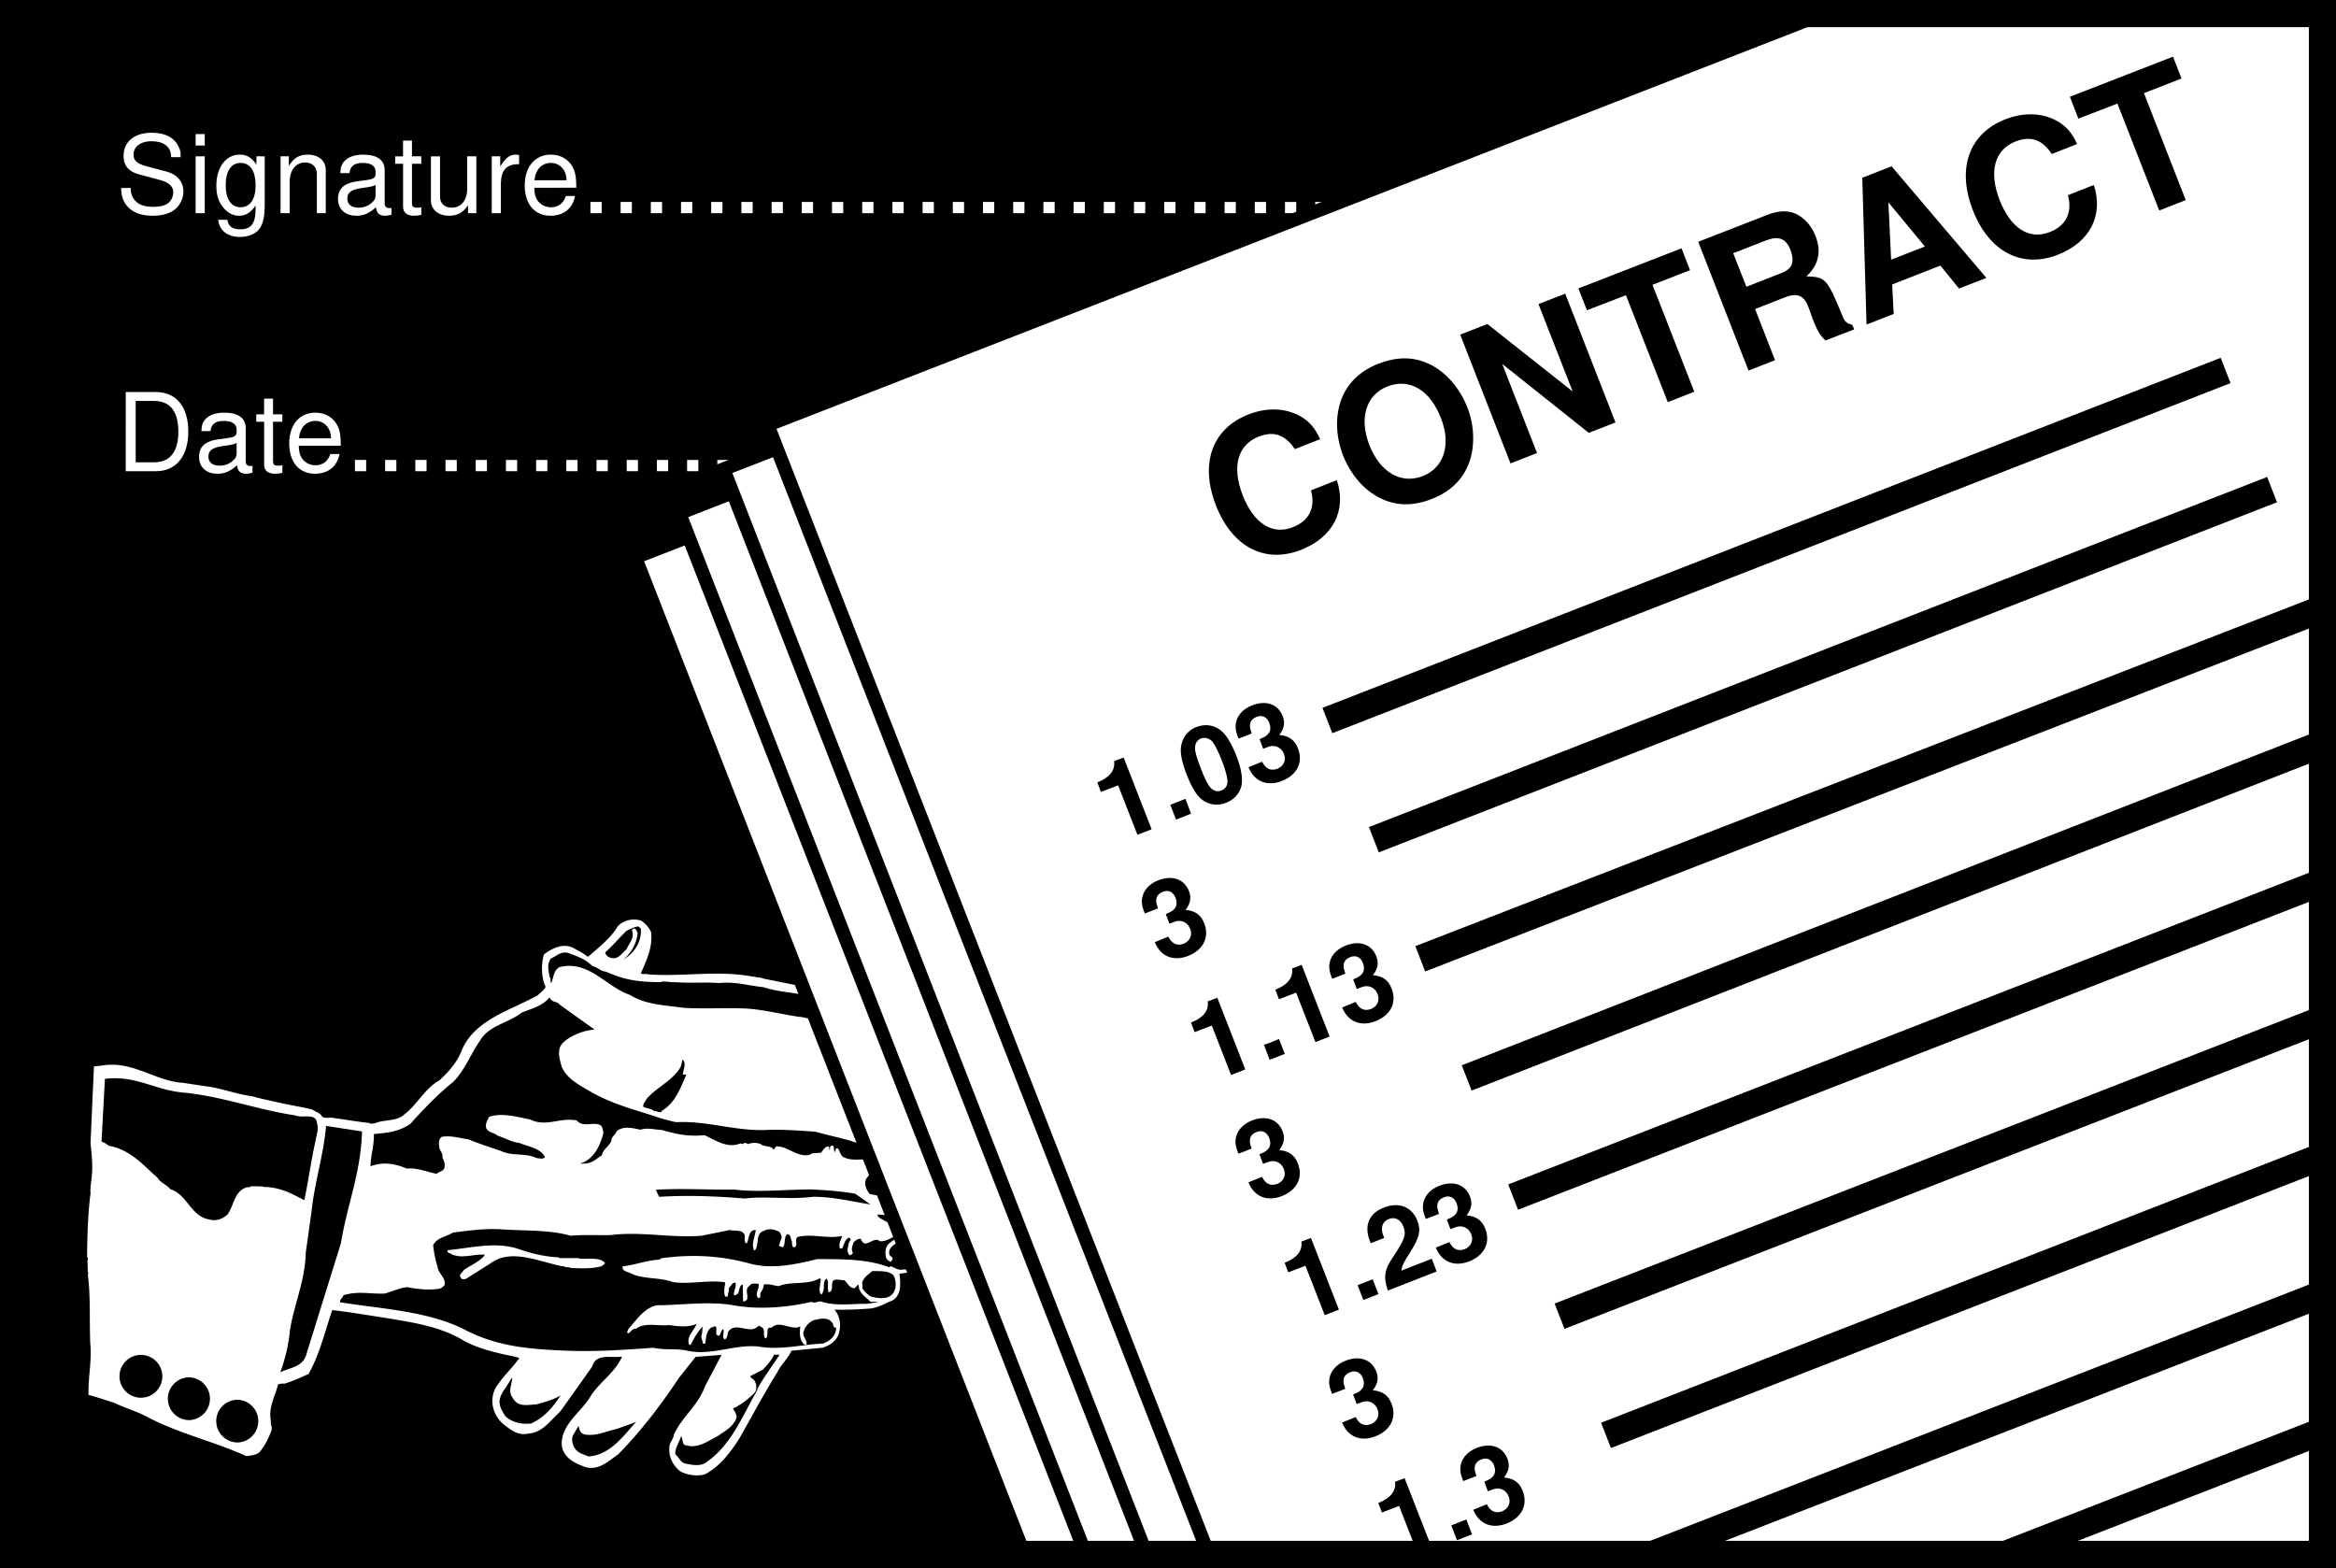
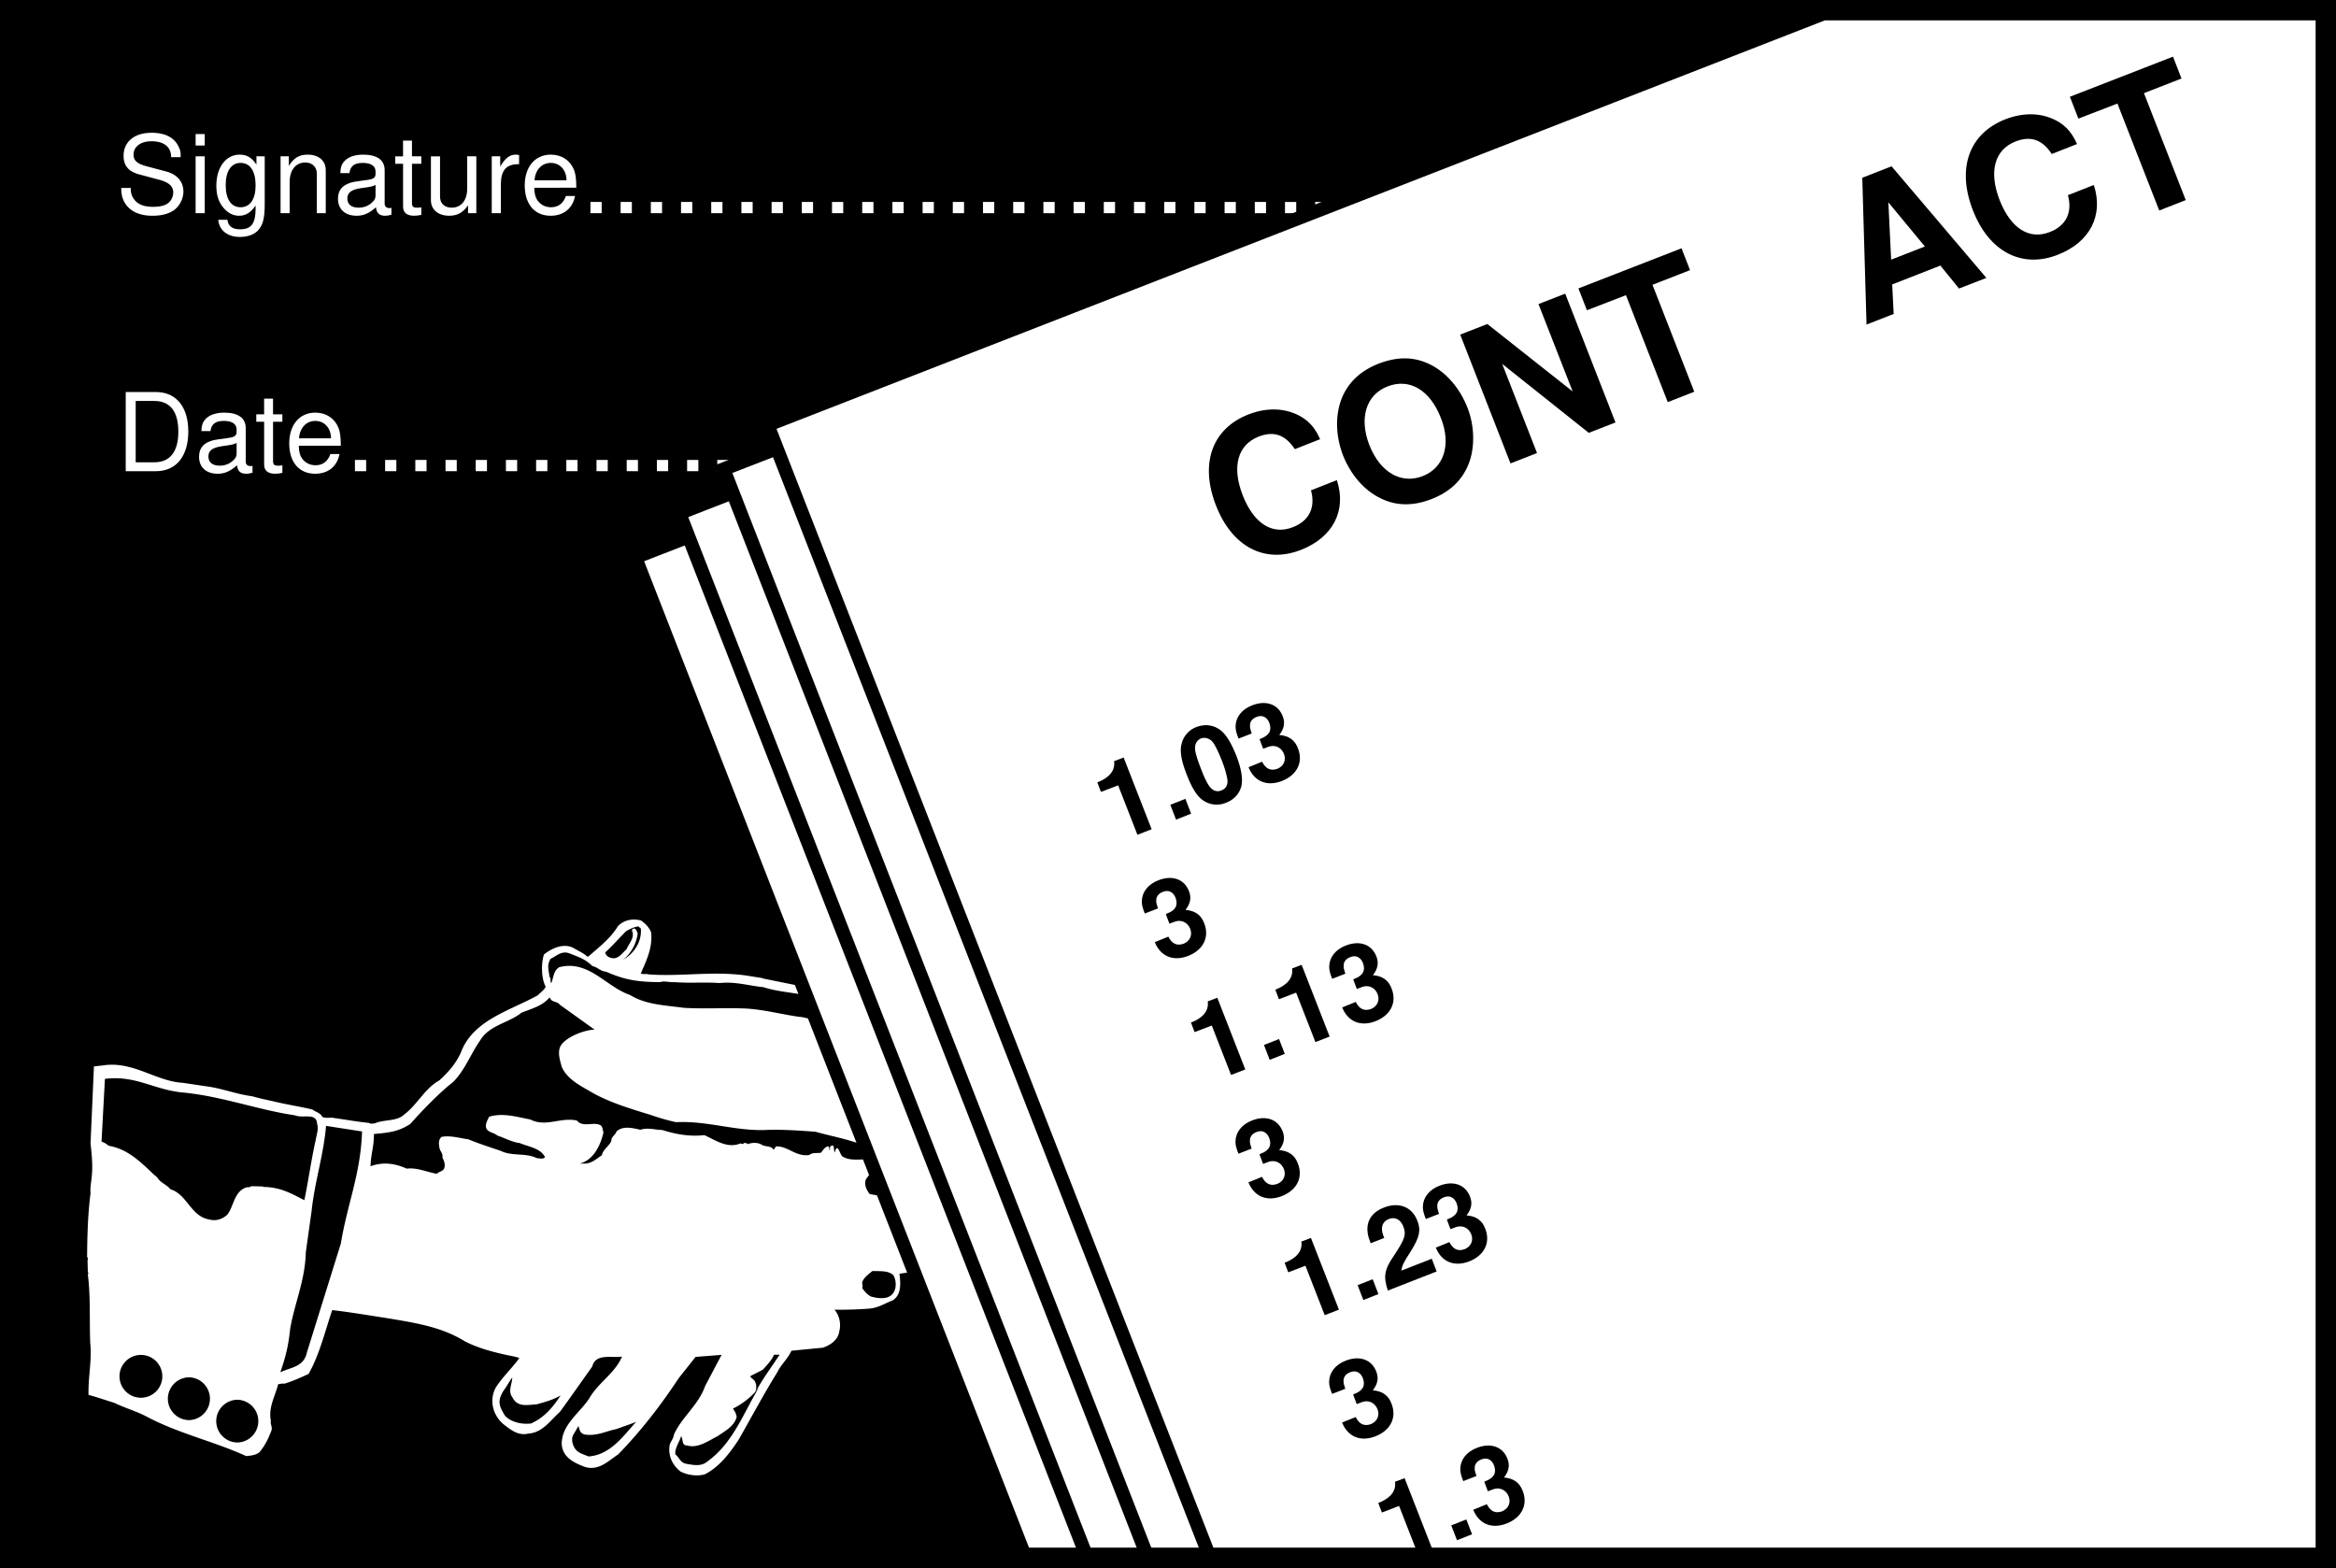
<svg xmlns="http://www.w3.org/2000/svg" xmlns:xlink="http://www.w3.org/1999/xlink" width="172.039" height="115.473">
  <rect width="100%" height="100%" fill="#808080" stroke="none" />
  <defs>
    <path id="a" d="M4.766-4.125c0-.39-.016-.5-.157-.781-.312-.672-1-1.016-1.984-1.016-1.266 0-2.063.656-2.063 1.703 0 .719.375 1.157 1.141 1.36l1.453.39c.735.188 1.063.485 1.063.938 0 .312-.157.64-.407.812-.234.172-.609.25-1.078.25-.64 0-1.062-.156-1.343-.484a1.25 1.25 0 0 1-.297-.906H.39c0 .546.109.89.343 1.218.391.547 1.063.829 1.954.829.703 0 1.265-.157 1.64-.454.39-.312.64-.828.64-1.328 0-.718-.452-1.25-1.234-1.468l-1.468-.391c-.704-.188-.97-.422-.97-.86 0-.593.532-.984 1.313-.984.922 0 1.454.406 1.454 1.172zm0 0" />
    <path id="b" d="M1.203-4.188H.531V0h.672zm0-1.64H.531v.844h.672zm0 0" />
    <path id="c" d="M3.234-4.188v.61c-.343-.516-.703-.735-1.234-.735-1.016 0-1.719.938-1.719 2.282 0 .719.172 1.219.531 1.64.313.375.704.579 1.141.579.5 0 .86-.235 1.219-.75v.203c0 1.125-.313 1.546-1.14 1.546-.579 0-.876-.234-.938-.703H.422c.062.766.672 1.266 1.594 1.266.609 0 1.125-.203 1.39-.547.328-.39.438-.906.438-1.89v-3.5zm-1.171.485c.703 0 1.109.594 1.109 1.656 0 1.016-.406 1.61-1.11 1.61C1.375-.438.97-1.031.97-2.063s.406-1.641 1.094-1.641zm0 0" />
    <path id="d" d="M.563-4.188V0h.671v-2.313c0-.859.454-1.421 1.141-1.421.516 0 .86.328.86.828V0h.656v-3.172c0-.687-.516-1.14-1.329-1.14-.624 0-1.015.234-1.39.828v-.704Zm0 0" />
    <path id="e" d="M4.281-.39c-.078.015-.11.015-.14.015-.235 0-.36-.125-.36-.328v-2.469c0-.734-.547-1.14-1.578-1.14-.625 0-1.11.171-1.39.484-.204.219-.282.453-.297.875h.671c.063-.516.36-.75.985-.75.61 0 .937.234.937.625v.187c0 .282-.156.391-.687.454-.953.124-1.094.156-1.344.265-.5.203-.734.578-.734 1.11 0 .765.515 1.25 1.375 1.25.515 0 .937-.188 1.422-.625.046.437.25.625.687.625.14 0 .235-.016.453-.079zM3.11-1.313c0 .218-.062.359-.265.53-.266.25-.594.376-.985.376-.515 0-.828-.235-.828-.672 0-.438.282-.656 1.016-.766.703-.093.844-.125 1.062-.234zm0 0" />
    <path id="f" d="M2.031-4.188h-.687v-1.156H.687v1.157H.11v.546h.579v3.157c0 .437.28.671.796.671.172 0 .329-.015.547-.062v-.563c-.094.032-.187.032-.312.032-.297 0-.375-.078-.375-.375v-2.86h.687zm0 0" />
    <path id="g" d="M3.86 0v-4.188h-.672v2.375c0 .86-.438 1.407-1.141 1.407-.531 0-.86-.313-.86-.813v-2.968H.516v3.234c0 .687.53 1.14 1.343 1.14.61 0 1-.218 1.391-.765V0Zm0 0" />
    <path id="h" d="M.547-4.188V0h.672v-2.172c.015-1.015.422-1.453 1.343-1.437v-.672c-.109-.016-.171-.032-.25-.032-.437 0-.765.25-1.14.875v-.75zm0 0" />
    <path id="i" d="M4.11-1.875c0-.64-.048-1.016-.173-1.328-.28-.688-.906-1.11-1.703-1.11-1.156 0-1.921.891-1.921 2.266 0 1.39.734 2.235 1.906 2.235.969 0 1.625-.547 1.797-1.454h-.672c-.188.547-.563.829-1.094.829-.422 0-.781-.188-1.016-.532-.156-.25-.203-.484-.218-.906Zm-3.08-.547c.063-.765.532-1.281 1.203-1.281.672 0 1.157.531 1.157 1.281zm0 0" />
    <path id="j" d="M1.531-.828H.703V0h.828Zm0 0" />
    <path id="k" d="M.719 0h2.234c1.485 0 2.375-1.11 2.375-2.922s-.89-2.906-2.375-2.906H.72Zm.734-.656v-4.516h1.375c1.156 0 1.766.766 1.766 2.266 0 1.469-.61 2.25-1.766 2.25zm0 0" />
    <path id="l" d="M6.422-9.75c-.36-.797-.75-1.25-1.344-1.625-1.125-.672-2.5-.75-3.922-.203-2.687 1.047-3.61 3.61-2.406 6.703C-.062-1.812 2.36-.562 5-1.594c2.375-.922 3.39-2.906 2.656-5.14l-1.906.75c.344 1.265-.125 2.25-1.344 2.718-1.515.594-2.875-.28-3.687-2.359C-.094-7.719.344-9.328 1.89-9.938c1.125-.437 1.968-.14 2.671.922zm0 0" />
-     <path id="m" d="M1.313-11.64c-1.329.515-2.25 1.39-2.72 2.578-.484 1.25-.437 2.765.11 4.187.563 1.406 1.547 2.563 2.75 3.14 1.156.579 2.406.594 3.766.063 1.36-.531 2.25-1.375 2.734-2.594.469-1.187.438-2.78-.078-4.109-.578-1.484-1.594-2.64-2.781-3.219-1.188-.578-2.39-.578-3.782-.047zm.671 1.671c1.61-.625 3.125.266 3.922 2.328.782 1.97.219 3.672-1.343 4.282C2.984-2.75 1.438-3.625.64-5.641-.141-7.656.406-9.359 1.984-9.969Zm0 0" />
+     <path id="m" d="M1.313-11.64c-1.329.515-2.25 1.39-2.72 2.578-.484 1.25-.437 2.765.11 4.187.563 1.406 1.547 2.563 2.75 3.14 1.156.579 2.406.594 3.766.063 1.36-.531 2.25-1.375 2.734-2.594.469-1.187.438-2.78-.078-4.109-.578-1.484-1.594-2.64-2.781-3.219-1.188-.578-2.39-.578-3.782-.047zm.671 1.671c1.61-.625 3.125.266 3.922 2.328.782 1.97.219 3.672-1.343 4.282C2.984-2.75 1.438-3.625.64-5.641-.141-7.656.406-9.359 1.984-9.969Z" />
    <path id="n" d="m6.656-2.594 1.969-.765-3.703-9.485-1.969.766L5.47-5.641l-6.282-4.968-2 .78L.892-.343l1.953-.765L.28-7.672zm0 0" />
    <path id="o" d="m1.938-9.828 2.765-1.078-.625-1.61-7.594 2.954.625 1.609 2.875-1.11 3.079 7.876 1.953-.766zm0 0" />
-     <path id="p" d="m1.531-4.938 2.235-.875c.843-.328 1.359-.125 1.656.641l.156.406c.078.235.172.47.219.625.36.891.531 1.157.922 1.516l2.11-.813-.142-.343c-.374-.078-.562-.219-.718-.64-1.14-2.782-1.25-2.876-2.657-2.923.891-.828 1.125-1.812.672-2.968-.296-.766-.828-1.344-1.453-1.641-.61-.266-1.297-.235-2.093.078l-5.094 1.984L1.047-.406 3-1.172Zm-.64-1.64-.97-2.469 2.36-.922c.547-.203.813-.234 1.14-.14.313.109.548.375.72.828.171.453.203.86.046 1.156-.156.266-.39.422-.937.625Zm0 0" />
    <path id="q" d="M5.766-4.469 7.14-2.78l2.015-.781-6.984-8.22-2.156.845.313 10.81 2-.781-.11-2.172ZM4.625-5.875l-2.484.969-.204-4.219Zm0 0" />
    <path id="r" d="m.36-4.328 1.42 3.64 1.047-.406L.766-6.375l-.704.266c.094.687-.343 1.218-1.234 1.562l.266.703zm0 0" />
    <path id="s" d="m1.172-1.719-1.11.438.422 1.093 1.11-.437Zm0 0" />
    <path id="t" d="M-.078-6.203a1.746 1.746 0 0 0-1.094 1.219c-.156.53-.031 1.265.375 2.296.36.938.735 1.547 1.14 1.844a1.755 1.755 0 0 0 1.75.219c.579-.219.97-.64 1.126-1.203.125-.516.015-1.266-.36-2.25-.39-.969-.765-1.578-1.171-1.89-.516-.391-1.141-.47-1.766-.235Zm.328.844c.266-.094.547-.032.797.187.187.188.469.75.75 1.469.234.594.39 1.203.406 1.453.016.36-.156.61-.453.719-.266.11-.531.062-.766-.172C.797-1.875.516-2.406.25-3.125 0-3.75-.188-4.359-.188-4.609c-.015-.344.141-.625.438-.75zm0 0" />
    <path id="v" d="m3.453-2.422-2.234.875c.031-.328.125-.562.687-1.422.64-1.031.766-1.531.485-2.25C2-6.25 1.016-6.625-.08-6.187c-1.093.421-1.468 1.328-1.03 2.453l.062.171 1-.39-.062-.156c-.235-.594-.079-1.047.39-1.235.469-.187.875.032 1.078.547.22.594.141.89-.718 2.188-.672.968-.766 1.515-.422 2.53l3.594-1.405zm0 0" />
    <path id="u" d="M.688-2.984c.421-.157.421-.172.64-.204.39-.03.734.188.89.579.188.468-.03.906-.468 1.093-.5.188-.875.016-1.14-.515l-1 .406C.03-.578.968-.187 2.062-.609 3.187-1.047 3.655-2 3.25-3.016 3.016-3.64 2.578-3.937 1.875-4c.375-.484.438-.922.25-1.39-.344-.876-1.219-1.188-2.234-.798-.782.297-1.22.875-1.235 1.547 0 .282.047.47.219.907l.969-.375c-.094-.297-.14-.438-.125-.579-.016-.28.172-.53.484-.64.406-.172.766 0 .938.437.203.547 0 .922-.625 1.157l-.094.046Zm0 0" />
  </defs>
  <path d="M171.04 114.473V1H1v113.473h170.04" />
  <path fill="none" stroke="#000" stroke-width="2" d="M171.04 114.473V1H1v113.473Zm0 0" />
  <path fill="#fff" d="m6.918 78.535.66-.074c2.219-.348 3.906 1.176 5.89 1.281l1.692.254c1.145.137 2.207.578 3.403.734.652.188 1.332.317 1.996.473.808.18 1.668.317 2.445.504.223.18.598.242.726.535.25.149.61.02.88.094.863.117 1.703.273 2.574.36.062.081.316.05.453.019.64-.285 1.586-.117 2.12-.63.966-.714 1.513-1.921 2.595-2.519.722-.652 1.343-1.379 1.687-2.293.977-2.203 3.582-2.875 5.566-3.976.2-.211.493-.399.579-.63-.329-.644-.336-1.702-.125-2.374.586-.473 1.488-.883 2.222-.453.317.191.703.347.957.601h.094c.789-.695 1.64-1.343 2.176-2.238.43-.441 1.07-.59 1.71-.41.325.23.579.496.735.863.125 1.133-.355 2.098-.758 3.024.149.105.38.008.547.074 2.375.187 4.828-.274 7.309.101l1.133.18v.023c2.804.567 5.785 1.176 8.695 1.711l2.98 16.559c.465.344.97.86.852 1.512-.211.785-.684 1.531-1.457 1.816l-1.012.145c.086.695.16 1.554-.504 1.965-.605.23-1.07.566-1.785.609a28.04 28.04 0 0 1-2.496.074c.344.387.504 1.02.355 1.586-.074.64-.683 1.05-1.238 1.219-.797.07-1.504.144-2.289.219-.273.609-.777 1.027-1.039 1.585-.996 1.594-1.91 3.329-2.848 4.965-.617.938-1.406 2.008-2.5 2.555-.586.156-1.27.05-1.78-.21-.56-.435-.915-1.106-.81-1.892.051-.316.294-.496.325-.832.59-1.308 1.804-2.16 2.3-3.578l1.208-2.289-1.914.149-1.239 1.562c-1.277 1.934-2.761 3.875-4.46 5.617-.692.453-1.407 1.22-2.415.934-.808-.293-1.703-.703-1.746-1.73.024-1.438 1.356-2.27 2.05-3.36.642-1.125 1.88-1.828 2.395-3.047-.726.125-1.953-.273-2.195.735-.8 1.113-1.574 2.238-2.394 3.351-.715.63-1.25 1.512-2.32 1.586-.79.188-1.368-.348-1.84-.703-.774-.672-1.047-1.754-.555-2.68.547-.851 1.195-1.418 1.742-2.183-.348-.125-.715-.168-1.059-.25-1.05-.235-2.113-.528-3.004-1.008-1.722-1.063-3.75-1.356-5.765-1.692-1.32-.199-2.625-.43-3.957-.578-.528 1.563-.938 3.297-1.742 4.703-.57.254-1.188.547-1.786.715-.168-.03-.359.032-.453.043-.218.88-.734 1.7-.535 2.676-.055.285.113.422.051.703-.207.567-.461 1.102-.883 1.617-.27.223-.605.254-.984.293-2.34-1.07-4.957-1.656-7.254-2.867-.79-.43-1.684-.672-2.469-1.058-.633-.188-1.25-.418-1.89-.579-.032-1.394.261-2.539.125-3.832-.063-1.648.03-3.484-.176-5.039.008-.054.101-.117 0-.148l-.024-.914c.063-.04.024-.188-.03-.219.01-1.629.062-3.234.253-4.695-.043-.399.07-.922.102-1.383.066-.727-.02-1.543-.102-2.29l.25-5.67" />
  <g fill="#fff" transform="translate(-175.46 -318.3)">
    <use xlink:href="#a" width="100%" height="100%" x="184" y="334" />
    <use xlink:href="#b" width="100%" height="100%" x="189.336" y="334" />
    <use xlink:href="#c" width="100%" height="100%" x="191.112" y="334" />
    <use xlink:href="#d" width="100%" height="100%" x="195.56" y="334" />
    <use xlink:href="#e" width="100%" height="100%" x="200.008" y="334" />
    <use xlink:href="#f" width="100%" height="100%" x="204.456" y="334" />
    <use xlink:href="#g" width="100%" height="100%" x="206.68" y="334" />
    <use xlink:href="#h" width="100%" height="100%" x="211.128" y="334" />
    <use xlink:href="#i" width="100%" height="100%" x="213.792" y="334" />
    <use xlink:href="#j" width="100%" height="100%" x="218.24" y="334" />
    <use xlink:href="#j" width="100%" height="100%" x="220.464" y="334" />
    <use xlink:href="#j" width="100%" height="100%" x="222.688" y="334" />
    <use xlink:href="#j" width="100%" height="100%" x="224.912" y="334" />
    <use xlink:href="#j" width="100%" height="100%" x="227.136" y="334" />
    <use xlink:href="#j" width="100%" height="100%" x="229.36" y="334" />
    <use xlink:href="#j" width="100%" height="100%" x="231.584" y="334" />
    <use xlink:href="#j" width="100%" height="100%" x="233.808" y="334" />
    <use xlink:href="#j" width="100%" height="100%" x="236.032" y="334" />
    <use xlink:href="#j" width="100%" height="100%" x="238.256" y="334" />
    <use xlink:href="#j" width="100%" height="100%" x="240.48" y="334" />
    <use xlink:href="#j" width="100%" height="100%" x="242.704" y="334" />
    <use xlink:href="#j" width="100%" height="100%" x="244.928" y="334" />
    <use xlink:href="#j" width="100%" height="100%" x="247.152" y="334" />
    <use xlink:href="#j" width="100%" height="100%" x="249.376" y="334" />
    <use xlink:href="#j" width="100%" height="100%" x="251.6" y="334" />
    <use xlink:href="#j" width="100%" height="100%" x="253.824" y="334" />
    <use xlink:href="#j" width="100%" height="100%" x="256.048" y="334" />
    <use xlink:href="#j" width="100%" height="100%" x="258.272" y="334" />
    <use xlink:href="#j" width="100%" height="100%" x="260.496" y="334" />
    <use xlink:href="#j" width="100%" height="100%" x="262.72" y="334" />
    <use xlink:href="#j" width="100%" height="100%" x="264.944" y="334" />
    <use xlink:href="#j" width="100%" height="100%" x="267.168" y="334" />
    <use xlink:href="#j" width="100%" height="100%" x="269.392" y="334" />
    <use xlink:href="#j" width="100%" height="100%" x="271.616" y="334" />
    <use xlink:href="#j" width="100%" height="100%" x="273.84" y="334" />
    <use xlink:href="#j" width="100%" height="100%" x="276.064" y="334" />
    <use xlink:href="#j" width="100%" height="100%" x="278.288" y="334" />
    <use xlink:href="#j" width="100%" height="100%" x="280.512" y="334" />
    <use xlink:href="#j" width="100%" height="100%" x="282.736" y="334" />
    <use xlink:href="#j" width="100%" height="100%" x="284.96" y="334" />
    <use xlink:href="#j" width="100%" height="100%" x="287.184" y="334" />
    <use xlink:href="#k" width="100%" height="100%" x="289.408" y="334" />
  </g>
  <g fill="#fff" transform="translate(-175.46 -318.3)">
    <use xlink:href="#k" width="100%" height="100%" x="184" y="353" />
    <use xlink:href="#e" width="100%" height="100%" x="189.776" y="353" />
    <use xlink:href="#f" width="100%" height="100%" x="194.224" y="353" />
    <use xlink:href="#i" width="100%" height="100%" x="196.448" y="353" />
    <use xlink:href="#j" width="100%" height="100%" x="200.896" y="353" />
    <use xlink:href="#j" width="100%" height="100%" x="203.12" y="353" />
    <use xlink:href="#j" width="100%" height="100%" x="205.344" y="353" />
    <use xlink:href="#j" width="100%" height="100%" x="207.568" y="353" />
    <use xlink:href="#j" width="100%" height="100%" x="209.792" y="353" />
    <use xlink:href="#j" width="100%" height="100%" x="212.016" y="353" />
    <use xlink:href="#j" width="100%" height="100%" x="214.24" y="353" />
    <use xlink:href="#j" width="100%" height="100%" x="216.464" y="353" />
    <use xlink:href="#j" width="100%" height="100%" x="218.688" y="353" />
    <use xlink:href="#j" width="100%" height="100%" x="220.912" y="353" />
    <use xlink:href="#j" width="100%" height="100%" x="223.136" y="353" />
    <use xlink:href="#j" width="100%" height="100%" x="225.36" y="353" />
    <use xlink:href="#j" width="100%" height="100%" x="227.584" y="353" />
    <use xlink:href="#j" width="100%" height="100%" x="229.808" y="353" />
    <use xlink:href="#j" width="100%" height="100%" x="232.032" y="353" />
    <use xlink:href="#j" width="100%" height="100%" x="234.256" y="353" />
    <use xlink:href="#j" width="100%" height="100%" x="236.48" y="353" />
    <use xlink:href="#j" width="100%" height="100%" x="238.704" y="353" />
    <use xlink:href="#j" width="100%" height="100%" x="240.928" y="353" />
    <use xlink:href="#j" width="100%" height="100%" x="243.152" y="353" />
    <use xlink:href="#j" width="100%" height="100%" x="245.376" y="353" />
    <use xlink:href="#j" width="100%" height="100%" x="247.6" y="353" />
    <use xlink:href="#j" width="100%" height="100%" x="249.824" y="353" />
  </g>
  <path d="M22.598 99.613c-.223 1.051-1.164 1.075-1.953 1.442.41-1.176.593-1.961.722-3.168.305-1.848 1.113-3.621 1.153-5.649l.433-3.097c.219-2.09.883-4.106 1.059-6.227l2.652.41c-.105 3.14-1.07 5.278-1.562 8.25l-2.504 8.04M7.727 79.45c2.289-.274 3.566.788 5.687 1 2.93.273 5.496 1.269 8.313 1.687.578.25 1.582-.235 1.625.625.136.367-.047.824-.11 1.234-.324 1.438-.523 2.93-.828 4.39-1.02-.527-1.793-.968-3.043-.976v-.035l-.86-.02c-.105.075-.179.082-.327.075-.954.293-.946 1.375-1.438 2.015-.355.336-.851.504-1.355.356-1.344-.23-1.606-1.848-2.844-2.223-.262-.34-.727-.465-.934-.832-.062-.05-.129-.148-.23-.2-1.051-.995-1.953-1.91-3.352-2.163-.273-.168-.261-.215-.554-.309l.25-4.625m2.652 23.485a1.577 1.577 0 1 0-1.578-1.578c0 .87.707 1.578 1.578 1.578m3.562 1.648a1.577 1.577 0 0 0 0-3.152 1.58 1.58 0 0 0-1.578 1.578c0 .867.707 1.574 1.578 1.574m3.563 1.648a1.575 1.575 0 0 0 0-3.148c-.871 0-1.578.707-1.578 1.574 0 .871.707 1.574 1.578 1.574M43.79 75.824c-.84.031-2.255.61-2.548 1.293-.176.485.012.996.125 1.438.41.968 1.473 1.441 2.344 1.965 1.344.726 2.738 1.132 4.242 1.597.598.211 1.207.387 1.836.524 2.27-.114 4.274.64 6.524.578 1.152-.063 2.59.043 3.738.125 1.375.39 2.875.62 4.101 1.261.16-.03.266.137.403.075.71.375 1.332.804 1.793 1.468.011.125.074.262.043.38-.106-.137-.118-.317-.348-.305-.094.093-.07.218 0 .324.148.105.223.262.223.484-.2.504-.63.965-1.207 1.051-.328 0-.672-.098-1.008-.148-.18-.23-.367-.547-.328-.903.023-.273.304-.433.379-.683.03 0 .062 0 .074-.032v-.043c.453-.199.984.024 1.492 0 .082-.05.05-.187.02-.25-.422-.222-.958-.273-1.313-.558-.79-.219-1.637.137-2.344-.305-.168-.2-.187-.418-.344-.61-.136 0-.16.15-.18.235v.07c-.179-.105.02-.66-.323-.449-.106.07-.024.219-.086.305-.051-.074.03-.285-.145-.285-.242.074-.336.273-.484.46-.25.055-.66-.03-.852.169-.976.168-1.605-.672-2.465-.63l-.18.255c-.148-.317-.609-.211-.882-.38-.262-.179-.746-.16-1.008-.042-.062-.063-.187-.094-.305-.082-.05.144-.168.031-.254.031-.964.398-1.847-.254-2.644-.61-1.102.114-2.059-.054-3.098-.378-.535-.012-1.09-.2-1.617-.02-.61-.137-1.289-.305-1.762.125-.062.254-.398.387-.379.703-.187.418-.59.578-.703 1.059-.398.242-.683.558-1.187.601h-.43c1.027-.265 1.524-1.355 1.742-2.289-.074-.191-.043-.472-.273-.558-.504-.23-1.25.21-1.692-.324-1.238-.254-2.265.515-3.43-.075-.956-.18-2.019-.515-3.027-.199-.113.254-.293.492-.218.828.156.36.578.317.828.559.535.168 1.062.48 1.64.547.649.281 1.532.367 1.868 1.039-.125.176-.418.082-.61.074-.777-.402-1.836-.129-2.625-.527-.808-.274-1.68-.555-2.414-.86-.597-.074-1.293-.304-1.965-.18-.21.157-.23.462-.175.704.008.336.293.484.23.808.125.274.238.516.125.828-.105.211-.398.223-.535.38-.734-.126-1.45-.473-2.215-.38-.84-.375-1.734-.523-2.668-.175.031-.957.25-1.368.25-2.375 1.063-.094 1.828-.172 2.688-.75.82-.934 2.128-2.285 3.125-3.063.882-.86 1.316-2.097 2-3.062.664-1.145 2.117-1.297 3.062-2.063.79-.316 1.527-.484 2.063-1.125.18.422.527.246.765.551l2.547 1.824" />
-   <path d="M48.73 81.812c0 .032-.043.051-.019.094l-.285-.02c-.031-.105-.18-.011-.254-.074-.23-.167-.492-.187-.777-.285-.094-.21.148-.418.222-.597.723-.852 1.836-1.282 2.477-2.301.093-.176.117-.399.168-.598.316.262.062.715.031 1.063.074.101.168.02.254.039-.461 1.043-.809 2.082-1.817 2.68m-9.976-2.376c-1.637-.21-2.738.801-3.633 1.797-.242.055-.398.305-.648.168-.137-.093-.075-.293-.055-.422.355-.543.852-.984 1.187-1.511.325-.336.41-.778.704-1.184.66-.465.628-1.86 1.836-1.586 1.125-.117 1.585 1.121 1.964 1.89.305.966-.851.638-1.355.848M63.852 96.02c-.946-.024-2.364.187-3.352-.168-.273-.055-.45.168-.734.02-1.805.42-3.907.589-5.743.253-1.82-.316-3.793-.012-5.648 0-.945.195-1.516 1.11-2.113 1.762.03.136-.188.199 0 .304.222-.074.261-.367.558-.324.68-.515 1.637-.191 2.465-.285.653.086 1.418.2 2.016-.094-.176.535-.809.953-.535 1.555h.086c.28-.484.503-.977.921-1.355-.074.23-.043.515-.125.753 0 .168.106.286.106.454.043.117.168.062.2 0 .042-.442.081-.891.429-1.133.117 0 .187-.117.328-.074.156.222-.14.652.25.683.137-.16.137-.39.305-.504.105.25-.125.567.105.778.207-.086.2-.36.25-.559.578-.84 1.61.285 2.27-.473.074.094.285.106.324.254.137.23-.07.555.18.703.292-.23-.094-.882.421-.789.543-.535 1.246.063 1.918-.02.075-.023.13-.062.203-.073-.054.472-.062 1.02.301 1.332l.149.023c.117-.367-.344-.602-.2-.977.094-.378.38-.664.704-.832.421-.101 1.062-.28 1.367.149.176.094.031.441.324.379-.012.617-.441.996-.988 1.183-1.563.075-3.149.496-4.703.223-1.754-.2-3.489.691-5.25.305-.82-.188-1.754-.031-2.52-.219-2.246.156-4.332.32-6.894.195-2.82-.136-4.918-.406-7.188-1.625-2.687-1.281-5.934-1.43-8.996-1.922-.012-.28.184-.265.246-.515 1.145-.336 1.844-.082 3.05-.125.524-.149 1.06-.399 1.638-.473.82.156 1.523.23 2.32.125a.638.638 0 0 0 .453-.305c.07-.554-.473-.808-.527-1.332-.188-.597-.25-1.007-.325-1.562.25-.578.957-.621 1.438-.938 1.144-.156 2.351-.312 3.527-.25 1.61.125 3.625.02 5.168.48.82-.093 2.028-.03 2.899-.05 2.363-.285 4.367.219 6.718.05l2.121-.429c.336.117.883-.074 1.083.38-.012.218-.043.429.074.608l.082-.03c.18-.305.086-.958.652-.958-.043.399-.242.832-.2 1.262.052.074-.01.262.145.23.348-.46-.02-1.238.684-1.437.336-.2.82-.086 1.113.094.106.136.18.324.149.484-.086.156-.125.367-.18.504.063.113.2.082.285.144.23-.273.04-.777.344-.976.266.055.223.367.328.558 0 .157 0 .313.106.418.48-.043-.075-.722.43-.796 1.019-.2 2.077.168 3.097-.032h.07c-.101.25-.262.547-.195.86.027.074.113.043.176.054.16-.265.168-.609.472-.789.106 0 .192.063.157.18-.188.168-.157.473-.231.703a.703.703 0 0 0 .16.41c.113-.043.313-.105.2-.285-.086-.21.03-.46.093-.683.149-.114.305-.282.535-.25.063.199.219.441.504.304.285-.074.598-.39.903-.125.523.031.882-.328 1.335-.453l1.008-.18c.094-.082.125-.21.031-.273-.914.063-1.734-.441-2.425-.828-.063-.074-.137-.137-.125-.23.691-.012 1.343.242 1.941.523.684.348 1.606.664 1.89 1.441-.023.2.063.43-.073.574-.16-.304-.168-.722-.485-.921-.86-.391-1.816-.012-2.469.546-.238.239-.28.743-.144 1.09.082.086.187.2.324.223.063-.105.2-.234.074-.348-.062-.03-.136-.117-.18-.156-.113-.473.262-.715.56-.906.554-.176 1.187-.418 1.76-.125.192.336.368.672.329 1.101-.36.676-.977 1-1.766 1.012-.293.05-.535-.191-.828-.254l-.054.086c-1.625-.621-3.434-.601-5.313-.61-1.523.376-3.34.786-4.988.325-2.14-.578-4.262-.703-6.531-.379.023.074-.145.074-.22.106-.87.043-1.698.39-2.55.472-.105.043-.043.149-.023.23.129.169.347.192.527.274.934.484 2.152.293 3.129.66 1.219.2 2.633-.176 3.871.024-.027.336-.145.722 0 1.039.309.113.14-.285.285-.38-.105-.292.168-.386.254-.585.074-.012.137-.067.219-.043.074.324-.114.555-.125.848.062.167.168.011.25 0 .21-.208.086-.606.41-.723l.023 1.207c.102.137.188-.05.282-.074.136-.344-.2-.785.199-1.04.168-.23.41-.144.652-.144.117.367-.336.746 0 1.059.23-.012.082-.242.156-.38.106-.187.243-.366.223-.609.398-.101.746.075 1.113.106.922-.387 2.153-.05 3.024-.586l.074.082c-.023.379-.18.8 0 1.102.145.011.137-.176.2-.27.073-.297-.063-.695.23-.883.199.25.02.703.144 1.008.422-.086.13-.61.36-.883.25-.113.535 0 .808 0 .23.188.367.598.754.578.098-.086.16-.21.297-.254-.023.602.512.914.883 1.262.187 0 .355-.02.554.02l-.828.128M48.54 88.137c2.12-.125 4.105-.055 6.312.125 1.597-.192 3.265.097 5-.125 1.48-.016 2.843.343 4.25.562l-1.11-.789c-1.148-.2-2.094-.258-3.25-.316-1.785 0-3.93.23-5.652.008-1.86.03-3.871-.102-5.793.015l.242.52" />
  <path fill="#fff" d="M44.3 93.246c-.671.2-1.566.168-2.3.125-.105-.094-.285-.012-.398-.074-.075-.106-.286.012-.38-.094-1.597-.312-3.613-1.281-5.113-.156l-1.796 1.133c-.094.03-.243.054-.325-.02a.327.327 0 0 1-.105-.285 3.11 3.11 0 0 0 .254-.324c.468-.36 1.09-.567 1.543-1.082v-.074c-.82-.051-1.66.328-2.426-.032-.117-.093-.336-.082-.293-.293 1.805-.18 3.633-.671 5.332-.054.902.304 1.867.539 2.855.578l.043.055h1.418v.02c.543.116 1.489-.157 1.942.327-.012.125-.188.188-.25.25" />
  <path d="M65.508 95.473c-.367.21-.934.125-1.332.02-.285-.126-.516-.388-.684-.65.094-.16-.05-.304.031-.484.16-.336.461-.535.727-.757.598.023 1.207-.051 1.562.328.254.472.23 1.25-.304 1.543m-9.981 7.261c.145-.27.25-.648.094-.953-.074-.21-.273-.242-.379-.43l.938-.484c.324-.355.64-.672.828-1.101h.41c-.633.945-1.387 1.972-1.89 2.968" />
  <path d="M52.059 107.656c-.442.367-1.07.223-1.582.13-.399-.118-.442-.442-.735-.677-.086-.386.328-.988.422-1.347.168.25.02.687.438.687.808.23 1.543-.336 2.246-.683.547-.387 1.207-.711 1.406-1.407-.031-.261-.137-.418-.274-.629.704-.328 1.524-.988 1.934-1.585-1.144 1.867-1.922 4.148-3.855 5.511m-9.457-2.644c.105.36.12.511.437.625.89.148 1.531-.227 2.352-.395.484-.18 1.027-.355 1.46-.535-.945 1.04-1.902 2.434-3.5 2.55-.648-.25-1.05-.339-1.206-1.093-.012-.168-.02-.305.05-.453l.407-.7m-3.485-.183c-.652.086-1.46-.082-1.914-.555-.43-.691-.617-1.078-.101-1.886.168-.192.457-.75.625-.938-.012.461-.329 1.008 0 1.438.378.746 1.011.59 1.82.527.598-.168 1.219-.336 1.742-.652-.59.902-1.195 1.617-2.172 2.066m21.059-29.769c-.442.074-.863-.157-1.313-.176-1.343-.192-2.562-.528-3.906-.61-1.629-.074-2.953.04-4.61-.054-1.398-.2-2.773-.219-3.96-.953-1.762-.598-3.032-2.594-5.196-2.04-.43.254-.41.735-.59 1.172-.113-.144.012-.312-.124-.449-.082-.558-.211-.89.082-1.351.41-.176.777-.598 1.355-.399.723.285 1.176.418 1.723.953.355.055.59.38.988.403 1.32.574 2.227.77 4.039.77.148-.114.813.042 1 0 1.133.093 2.172-.012 3.328.07 1.176-.125 2.153.199 3.235.304.976.317 1.91.363 2.937.563 1.004.152 1.633.332 2.625.562l-1.613 1.235m-14.274-4.391c.559-.43.98-1.188 1.063-1.941-.055-.106-.082-.274-.23-.348a.193.193 0 0 0-.2.129c.25.535-.21.953-.398 1.406-.328.273-.633.816-1.188.61a.509.509 0 0 1-.379-.38c.598-.558.934-.957 1.535-1.566.274-.156.575-.312.91-.355l.18.156c.086.969-.504 1.848-1.293 2.289" />
  <path fill="#fff" d="M149.773 1 46.79 41.047l28.652 73.426h95.598V1h-21.266" />
  <path fill="none" stroke="#000" d="M149.773 1 46.79 41.047l28.652 73.426h95.598V1zm0 0" />
  <path fill="#fff" stroke="#000" d="M144.543 1 50.039 37.797l29.934 76.676" />
  <path fill="#fff" stroke="#000" d="M139.684 1 53.289 34.547l31.156 79.926" />
  <path fill="#fff" d="M89.02 114.473 56.54 31.297 134.304 1h36.734v113.473H89.02" />
  <path fill="none" stroke="#000" d="M89.02 114.473 56.54 31.297 134.304 1h36.734v113.473Zm0 0" />
-   <path fill="none" stroke="#000" stroke-width="2" d="m111.438 88.156 59.601-23.199M114.855 96.93l56.184-21.86m-52.762 30.637 52.762-20.559m-49.344 29.332 49.266-19.164m-23.066 19.079 23.125-8.997" />
  <g transform="translate(-175.46 -318.3)">
    <use xlink:href="#l" width="100%" height="100%" x="266.26" y="360.393" />
    <use xlink:href="#m" width="100%" height="100%" x="275.671" y="356.724" />
    <use xlink:href="#n" width="100%" height="100%" x="285.811" y="352.77" />
    <use xlink:href="#o" width="100%" height="100%" x="295.222" y="349.101" />
    <use xlink:href="#p" width="100%" height="100%" x="303.185" y="345.996" />
    <use xlink:href="#q" width="100%" height="100%" x="312.596" y="342.327" />
    <use xlink:href="#l" width="100%" height="100%" x="322.006" y="338.657" />
    <use xlink:href="#o" width="100%" height="100%" x="331.417" y="334.988" />
  </g>
  <g transform="translate(-175.46 -318.3)">
    <use xlink:href="#r" width="100%" height="100%" x="257.447" y="380.463" />
    <use xlink:href="#s" width="100%" height="100%" x="261.588" y="378.848" />
    <use xlink:href="#t" width="100%" height="100%" x="263.659" y="378.041" />
    <use xlink:href="#u" width="100%" height="100%" x="267.8" y="376.426" />
  </g>
  <use xlink:href="#u" width="100%" height="100%" x="260.896" y="389.308" transform="translate(-175.46 -318.3)" />
  <g transform="translate(-175.46 -318.3)">
    <use xlink:href="#r" width="100%" height="100%" x="264.344" y="398.152" />
    <use xlink:href="#s" width="100%" height="100%" x="268.485" y="396.537" />
    <use xlink:href="#r" width="100%" height="100%" x="270.556" y="395.73" />
    <use xlink:href="#u" width="100%" height="100%" x="274.697" y="394.115" />
  </g>
  <use xlink:href="#u" width="100%" height="100%" x="267.793" y="406.997" transform="translate(-175.46 -318.3)" />
  <g transform="translate(-175.46 -318.3)">
    <use xlink:href="#r" width="100%" height="100%" x="271.241" y="415.841" />
    <use xlink:href="#s" width="100%" height="100%" x="275.382" y="414.226" />
    <use xlink:href="#v" width="100%" height="100%" x="277.453" y="413.419" />
    <use xlink:href="#u" width="100%" height="100%" x="281.594" y="411.804" />
  </g>
  <use xlink:href="#u" width="100%" height="100%" x="274.69" y="424.686" transform="translate(-175.46 -318.3)" />
  <g transform="translate(-175.46 -318.3)">
    <use xlink:href="#r" width="100%" height="100%" x="278.138" y="433.53" />
    <use xlink:href="#s" width="100%" height="100%" x="282.279" y="431.915" />
    <use xlink:href="#u" width="100%" height="100%" x="284.35" y="431.108" />
  </g>
-   <path fill="none" stroke="#000" stroke-width="2" d="m97.758 53.062 66.152-25.78M101.18 61.84l66.152-25.785M104.598 70.61l66.441-25.782m-63.023 34.555 63.023-24.606m.001 59.696V1H1v113.473Zm0 0" />
</svg>